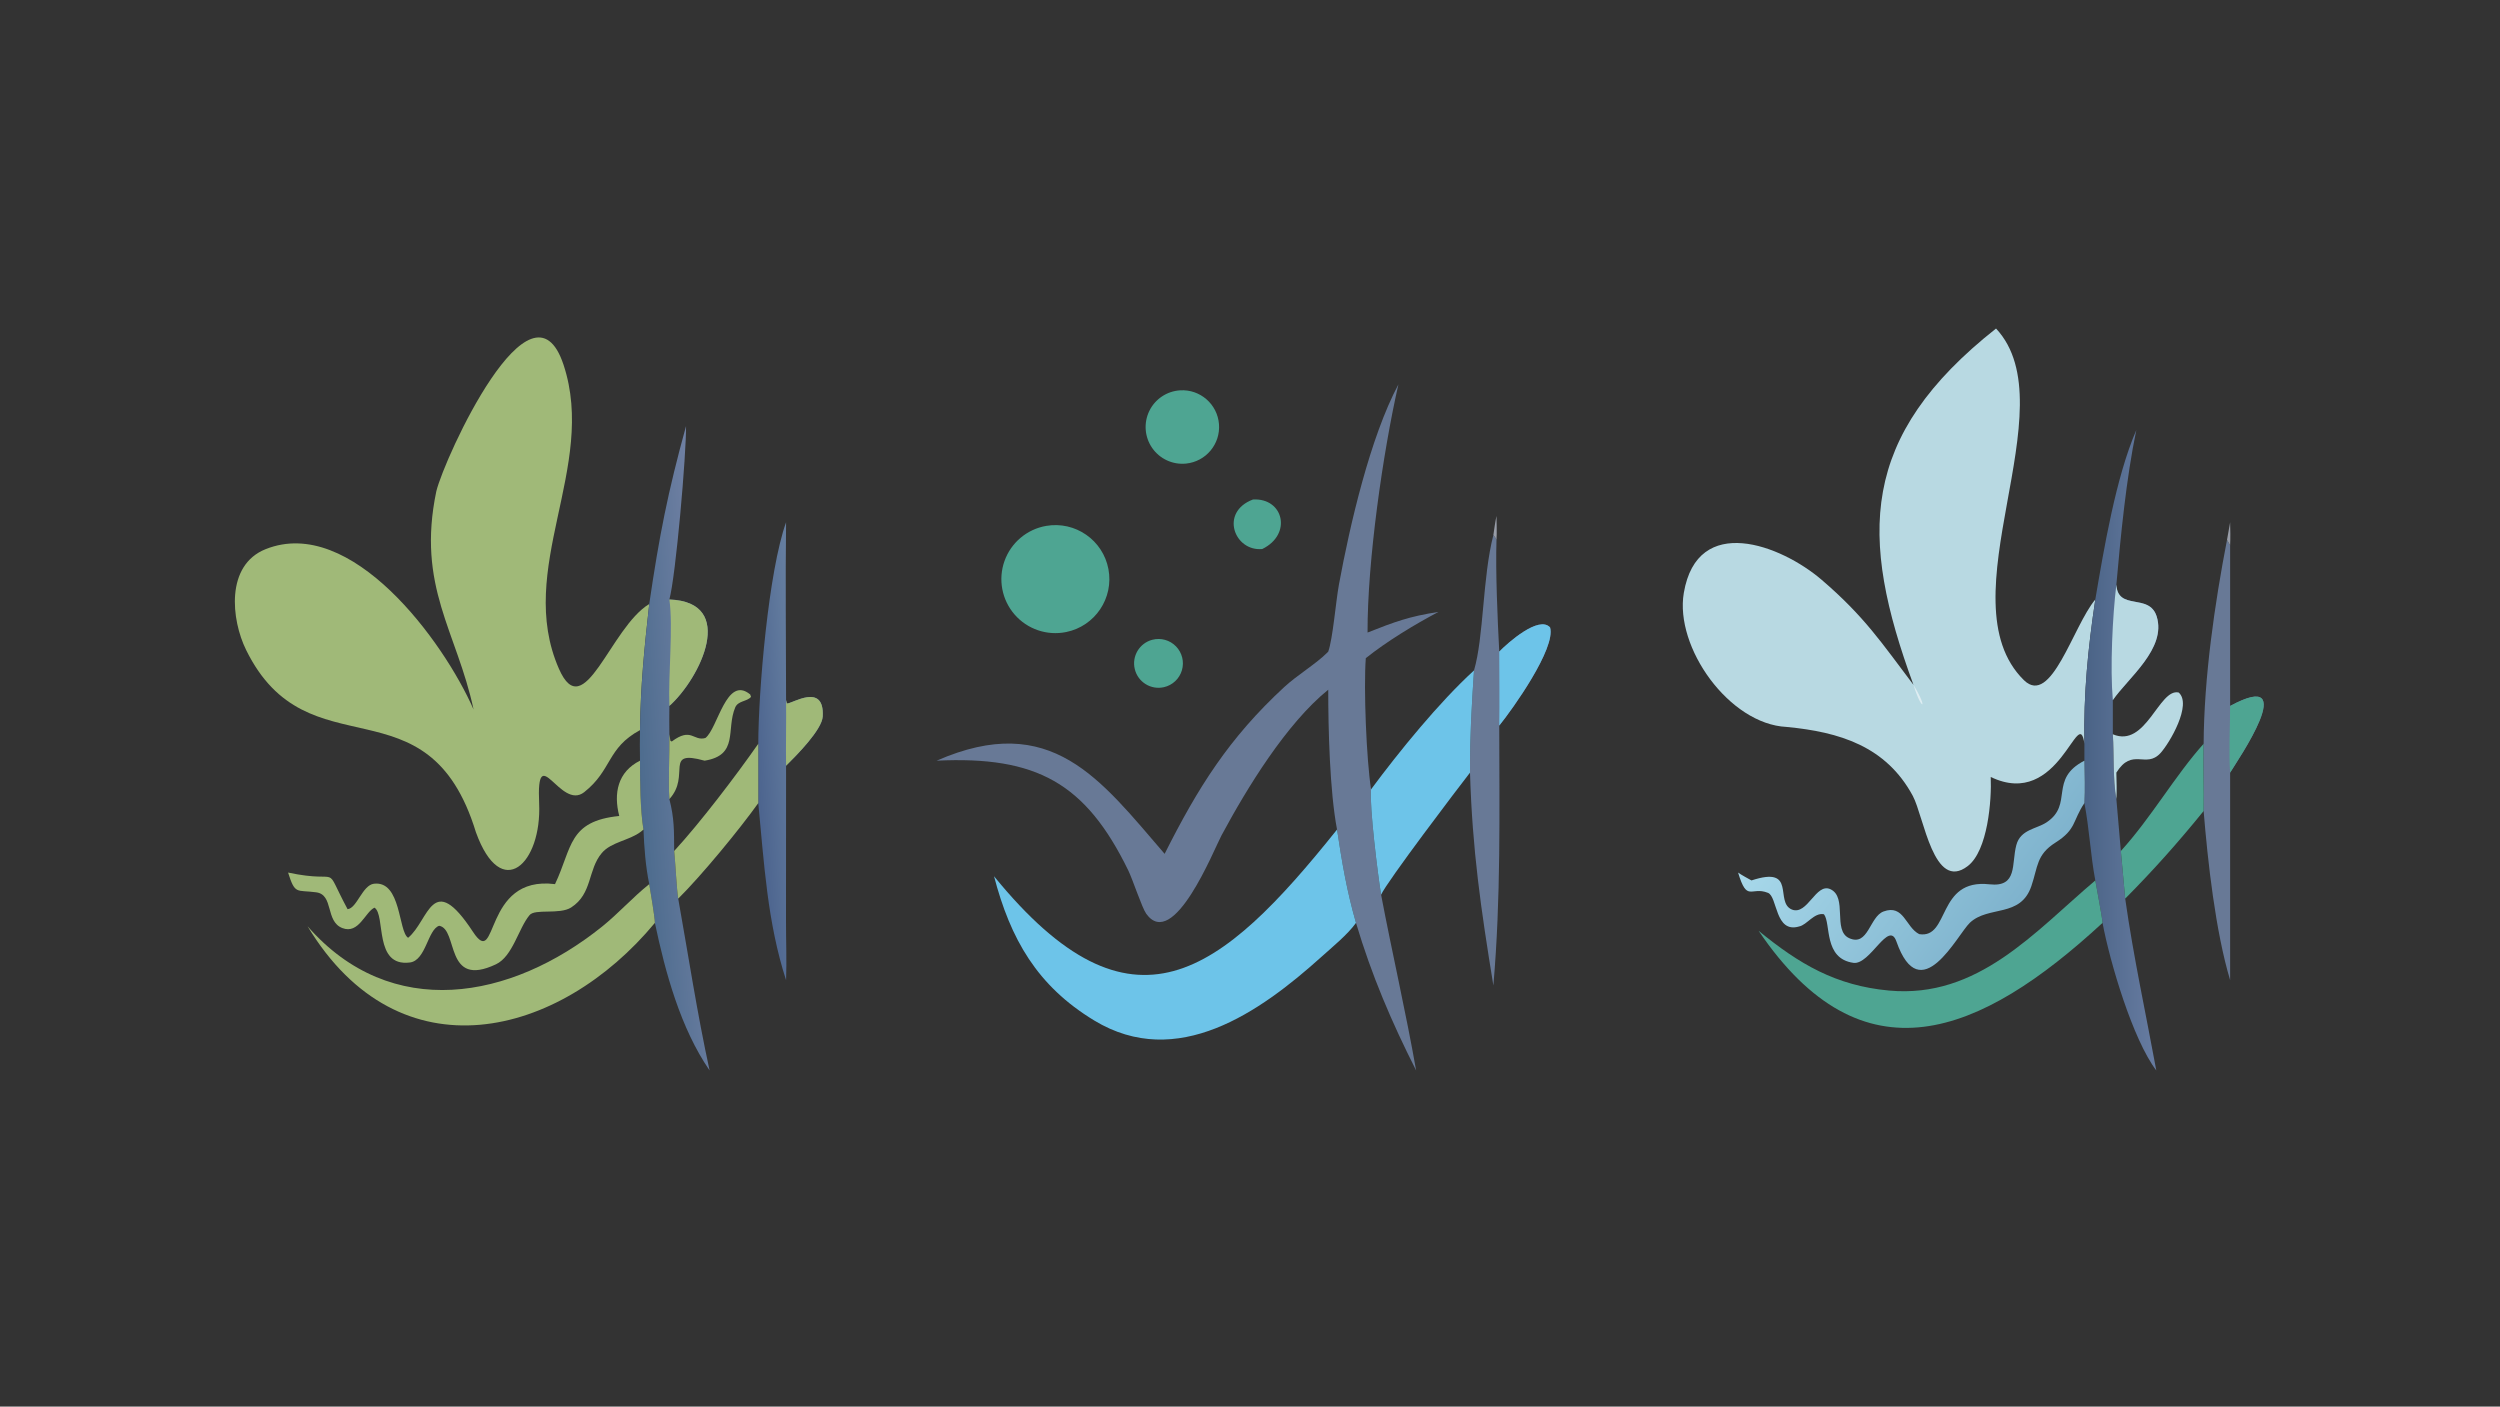
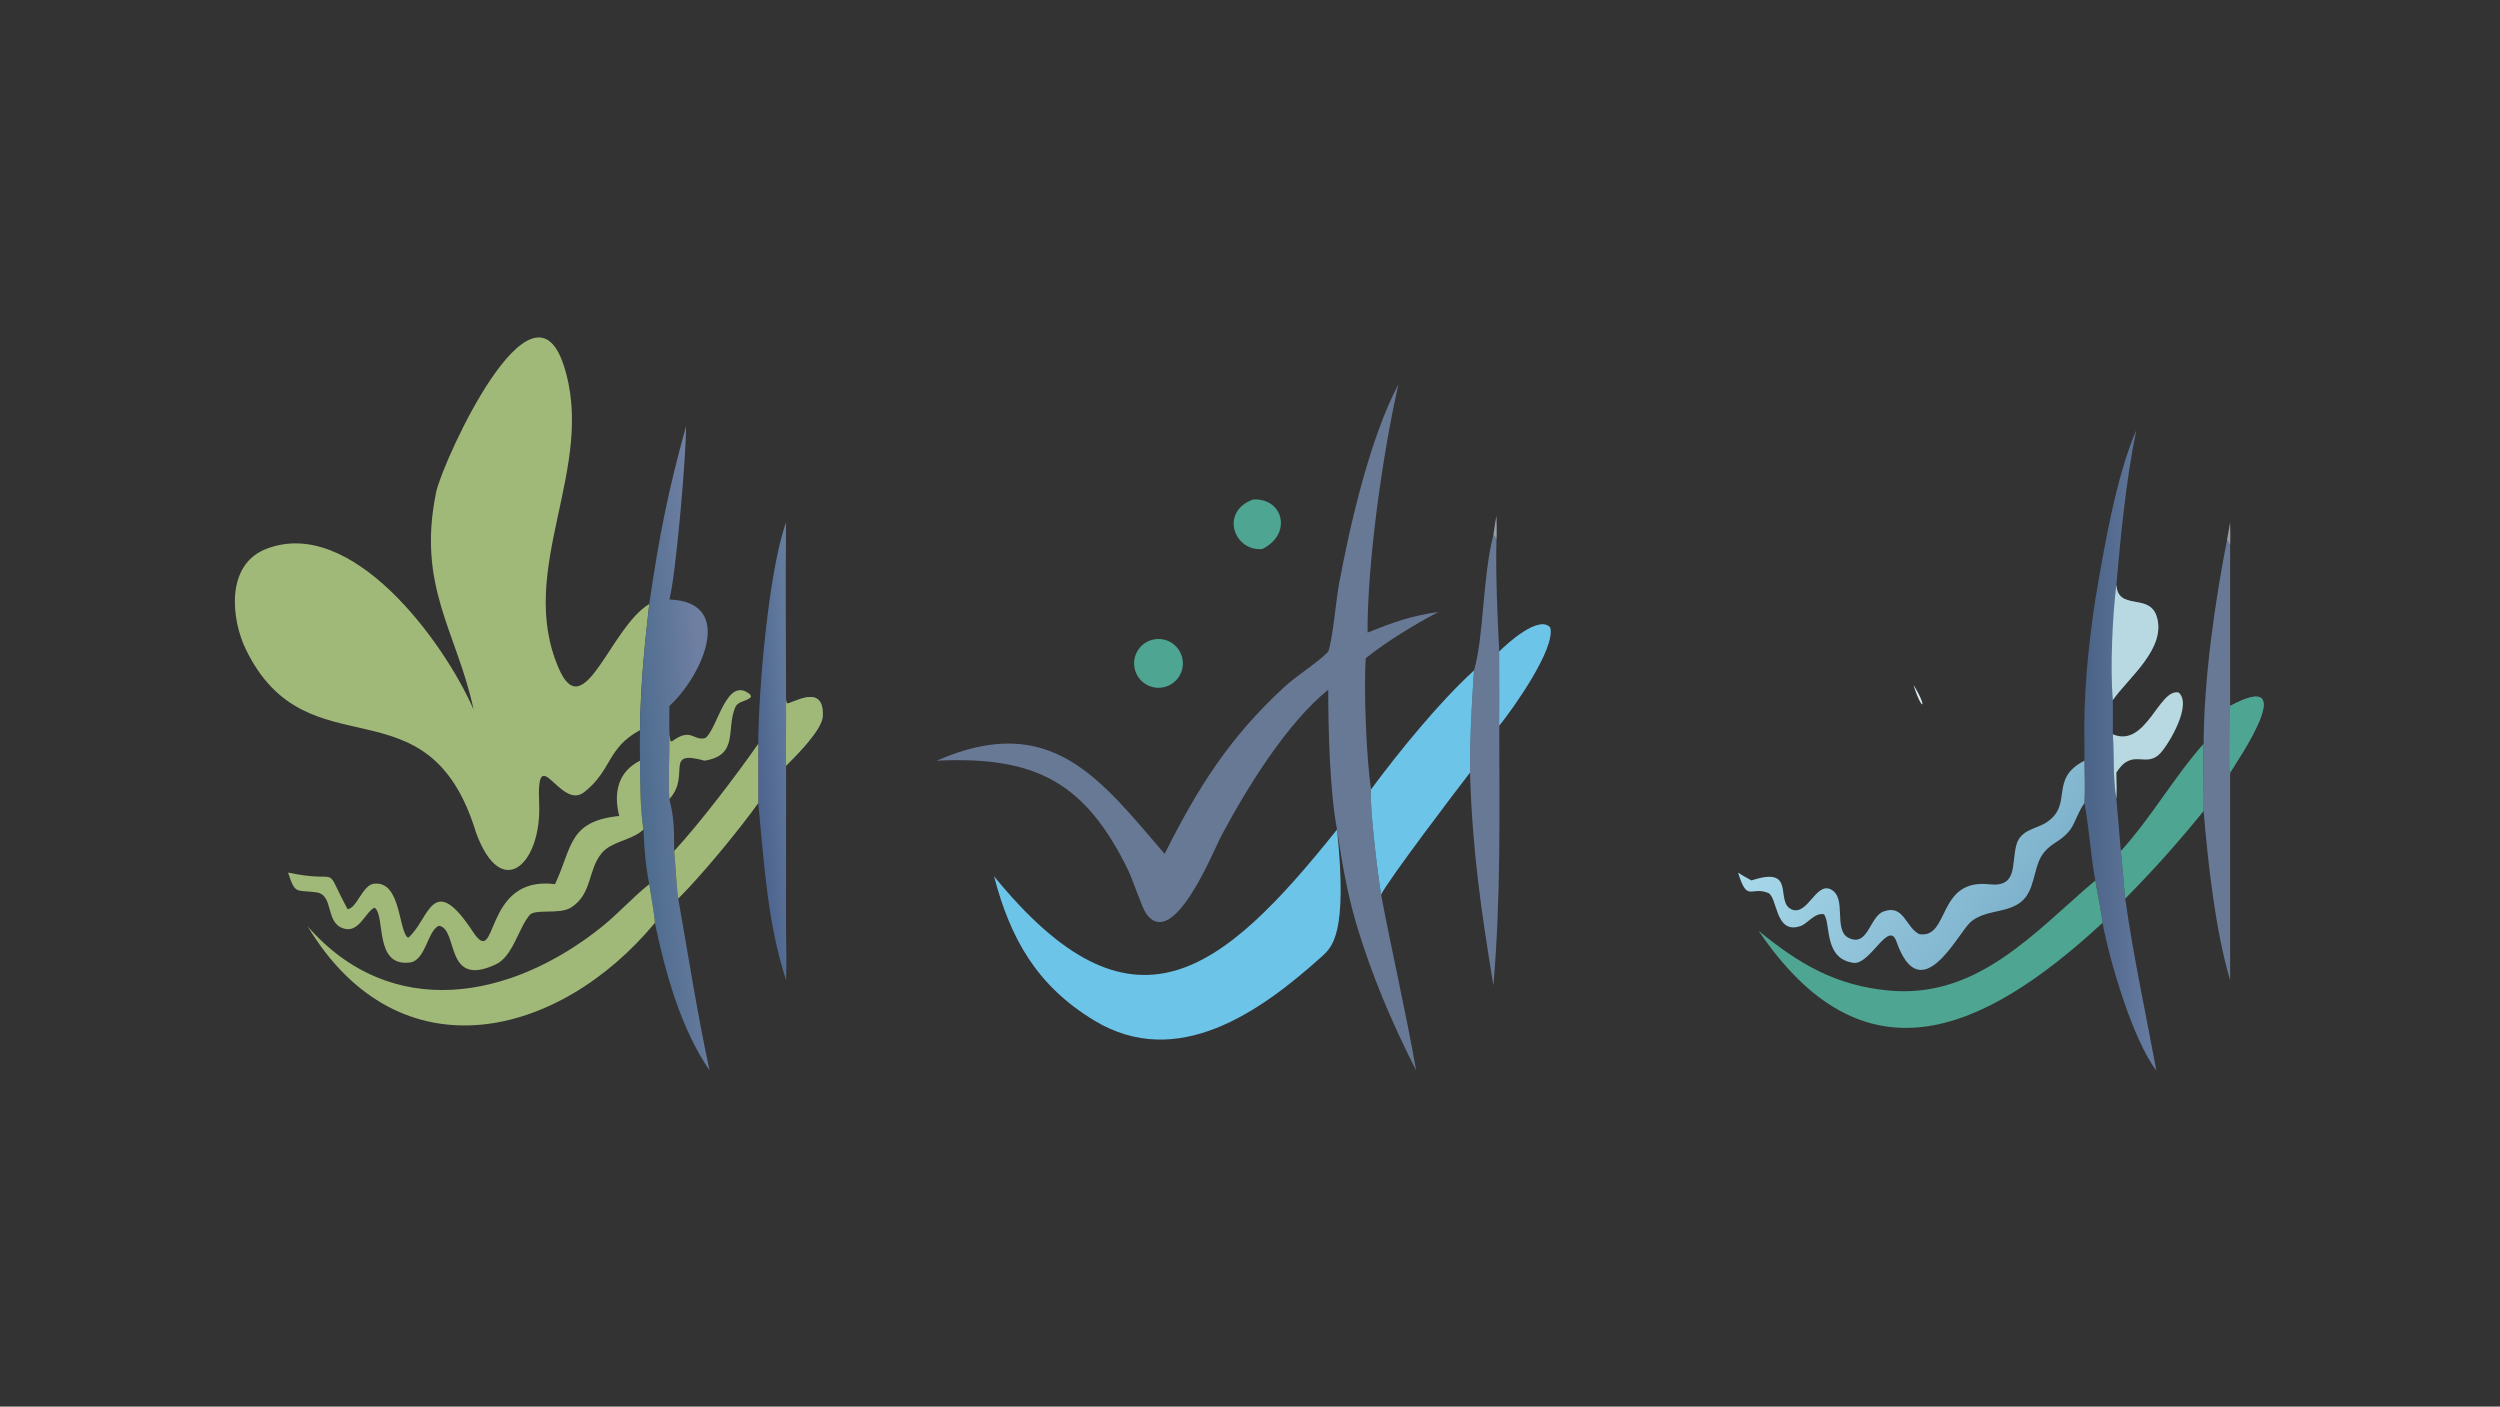
<svg xmlns="http://www.w3.org/2000/svg" width="3839" height="2160" viewBox="0 0 3839 2160">
  <rect x="0" y="0" width="3839" height="2160" fill="#333333" stroke="none" />
  <path fill="#A0B978" transform="matrix(4.219 0 0 4.219 6.10352e-05 0)" d="M172.369 258.238C166.267 229.769 151.563 213.483 158.812 178.8C161.824 166.504 193.454 97.414 205.128 132.818C217.444 170.172 187.461 207.011 203.441 243.429C212.588 264.275 222.099 228.377 236.306 219.839C234.502 236.11 233.157 249.354 232.941 265.751C220.866 272.258 222.823 280.275 212.638 288.322C203.946 295.19 195.161 268.83 196.234 292.411C197.232 314.323 182.496 328.586 173.221 302.913C155.72 245.732 112.087 282.318 89.574 236.56C84.157 225.55 82.018 205.707 96.727 199.86C127.823 187.499 161.395 233.217 172.369 258.238Z" />
-   <path fill="#B8D9E2" transform="matrix(4.219 0 0 4.219 6.10352e-05 0)" d="M696.448 249.265C676.54 195.077 676.745 158.888 726.502 119.574C753.159 148.139 707.07 218.451 736.646 247.557C746.615 257.368 754.503 227.88 762.63 218.2C759.942 236.194 758.338 252.461 758.662 270.703C756.542 255.622 749.682 294.909 724.573 282.794C724.941 291.226 723.529 309.619 716.206 315.228C703.779 324.745 700.254 297.192 696.203 289.675C686.468 271.612 669.555 266.419 650.247 264.584C629.371 263.557 609.496 235.62 612.86 215.805C617.802 186.691 648.216 198.329 663.04 211.041C678.677 224.45 684.954 234.095 696.448 249.265L696.448 249.265Z" />
  <path fill="#DEEDF2" transform="matrix(4.219 0 0 4.219 6.10352e-05 0)" d="M696.448 249.265C701.957 258.233 699.51 259.235 696.448 249.265L696.448 249.265Z" />
  <path fill="#687996" transform="matrix(4.219 0 0 4.219 6.10352e-05 0)" d="M483.445 237.17C485.137 232.365 486.199 218.914 487.346 212.699C491.319 191.164 498.662 159.299 508.984 139.894C503.328 164.8 497.677 204.254 497.751 230.233C507.471 226.374 513.088 224.307 523.571 222.717C514.885 227.293 504.735 233.456 497.113 239.556C496.292 250.734 497.348 276.46 499.026 287.307C498.369 293.327 501.523 318.54 502.679 325.659C506.725 346.964 511.732 368.532 515.433 389.612C506.492 371.959 499.21 354.92 493.544 335.898C490.154 324.081 488.465 314.002 486.647 301.931C483.982 288.01 483.437 265.13 483.445 251.031C468.265 263.32 453.911 286.69 444.527 304.196C441.879 309.137 427.132 346.268 417.21 332.604C415.661 330.471 412.298 320.165 410.655 316.796C395.128 284.978 377.276 275.123 340.913 276.867C382.637 258.62 400.475 283.642 423.896 310.776C435.952 286.783 447.269 268.654 467.458 250.04C472.134 245.729 479.124 241.536 483.097 237.528L483.445 237.17Z" />
-   <path fill="#6DC4E9" transform="matrix(4.219 0 0 4.219 6.10352e-05 0)" d="M361.798 318.93C412.052 380.618 444.315 354.861 486.647 301.931C488.465 314.002 490.154 324.081 493.544 335.898C490.572 340.102 484.873 344.745 480.941 348.289C458.534 368.456 428.416 389.661 398.302 371.449C377.465 358.848 367.767 341.754 361.798 318.93Z" />
+   <path fill="#6DC4E9" transform="matrix(4.219 0 0 4.219 6.10352e-05 0)" d="M361.798 318.93C412.052 380.618 444.315 354.861 486.647 301.931C490.572 340.102 484.873 344.745 480.941 348.289C458.534 368.456 428.416 389.661 398.302 371.449C377.465 358.848 367.767 341.754 361.798 318.93Z" />
  <defs>
    <linearGradient id="gradient_0" gradientUnits="userSpaceOnUse" x1="232.556" y1="274.428" x2="256.348" y2="272.848">
      <stop offset="0" stop-color="#4D6C8E" />
      <stop offset="1" stop-color="#6E7FA2" />
    </linearGradient>
  </defs>
  <path fill="url(#gradient_0)" transform="matrix(4.219 0 0 4.219 6.10352e-05 0)" d="M249.701 155.082C249.819 165.23 245.975 209.638 243.633 218.2C268.405 219.119 254.904 246.818 243.633 256.947C243.629 260.3 243.55 263.93 243.633 267.257C243.728 274.156 243.192 284.677 243.633 290.846C245.442 297.842 245.339 302.523 245.374 309.742C245.814 313.764 246.31 324.056 246.851 327.081C250.592 348.018 253.734 368.78 258.272 389.612C247.714 374.28 242.17 354.033 238.36 335.898C238.337 333.697 236.728 324.475 236.306 321.801C234.993 315.492 234.445 308.38 234.212 301.931C233.044 295.437 232.928 283.494 232.941 276.867C232.85 273.079 232.872 269.541 232.941 265.751C233.157 249.354 234.502 236.11 236.306 219.839C239.942 195.111 243.046 179.192 249.701 155.082Z" />
-   <path fill="#A0B978" transform="matrix(4.219 0 0 4.219 6.10352e-05 0)" d="M243.633 218.2C268.405 219.119 254.904 246.818 243.633 256.947C243.186 245.483 245.082 228.256 243.633 218.2Z" />
  <defs>
    <linearGradient id="gradient_1" gradientUnits="userSpaceOnUse" x1="758.9" y1="274.387" x2="783.677" y2="274.457">
      <stop offset="0" stop-color="#4A6386" />
      <stop offset="1" stop-color="#667BA0" />
    </linearGradient>
  </defs>
  <path fill="url(#gradient_1)" transform="matrix(4.219 0 0 4.219 6.10352e-05 0)" d="M762.63 218.2C765.76 199.821 770.084 173.818 777.559 156.533C773.891 174.072 771.884 194.951 770.298 212.804C770.846 222.48 782.262 215.725 784.971 224.363C788.632 236.042 774.534 246.777 769.014 254.814L769.014 267.257C769.527 274.794 768.982 283.495 770.298 290.846L771.932 309.742L773.514 327.081C776.502 348.171 780.988 368.692 784.836 389.612C776.299 378.445 767.895 350.054 765.267 335.898C765.207 334.226 762.998 322.607 762.63 320.454C760.87 311.089 760.463 301.588 758.662 292.303C758.949 287.275 758.754 281.926 758.662 276.867L758.662 270.703C758.338 252.461 759.942 236.194 762.63 218.2Z" />
  <path fill="#B8D9E2" transform="matrix(4.219 0 0 4.219 6.10352e-05 0)" d="M770.298 212.804C770.846 222.48 782.262 215.725 784.971 224.363C788.632 236.042 774.534 246.777 769.014 254.814C767.984 243.133 768.915 224.035 770.298 212.804Z" />
  <path fill="#A0B978" transform="matrix(4.219 0 0 4.219 6.10352e-05 0)" d="M232.941 276.867C232.928 283.494 233.044 295.437 234.212 301.931C233.99 302.117 233.767 302.304 233.544 302.49L233.184 302.764C229.077 305.917 222.45 306.442 219.043 310.472C213.879 316.58 215.674 325.284 207.892 330.29C203.669 333.006 194.676 330.634 192.724 333.104C188.708 337.906 186.636 348.076 180.533 350.967C161.683 359.894 166.943 338.212 159.846 336.955C155.644 338.35 155.062 349.59 149.165 350.323C135.927 351.969 140.485 333.078 136.306 330.36C132.92 331.903 130.594 340.109 124.616 337.797C118.315 335.36 121.563 325.653 115.087 324.779C107.877 323.805 107.438 325.769 104.855 317.59C125.292 321.933 117.133 313.384 126.508 330.916C129.908 330.615 131.902 322.136 136.134 321.65C146.076 320.509 144.944 339.001 148.539 341.332C156.22 335.02 157.196 316.4 172.13 339.136C181.451 353.328 175.464 318.432 202.008 321.801C208.332 308.525 206.74 298.872 225.388 296.995C223.26 288.723 224.819 280.933 232.941 276.867Z" />
  <path fill="#4EA592" transform="matrix(4.219 0 0 4.219 6.10352e-05 0)" d="M640.088 338.792C654.869 350.886 668.181 358.755 687.582 360.537C719.894 363.504 740.459 339.265 762.63 320.454C762.998 322.607 765.207 334.226 765.267 335.898C720.709 377.032 677.916 394.681 640.088 338.792Z" />
  <path fill="#A0B978" transform="matrix(4.219 0 0 4.219 6.10352e-05 0)" d="M236.306 321.801C236.728 324.475 238.337 333.697 238.36 335.898C203.789 377.631 145.458 392.647 111.954 337.146C142.43 371.973 185.985 363.878 219.1 337.288C225.08 332.487 230.27 326.604 236.306 321.801Z" />
  <path fill="#687996" transform="matrix(4.219 0 0 4.219 6.10352e-05 0)" d="M543.549 194.716C543.978 195.299 544.429 195.825 544.685 196.496C544.3 208.019 545.064 225.215 545.685 237.17C548.787 233.992 560.123 223.887 564.187 228.369C566.358 235.874 550.601 258.035 545.685 264.091C545.721 296.223 546.305 326.585 543.549 358.702C538.999 330.768 535.886 309.442 535.044 281.216C534.985 267.761 535.628 257.449 536.496 244.021C540.093 231.833 539.571 210.186 543.549 194.716Z" />
  <path fill="#6DC4E9" transform="matrix(4.219 0 0 4.219 6.10352e-05 0)" d="M545.685 237.17C548.787 233.992 560.123 223.887 564.187 228.369C566.358 235.874 550.601 258.035 545.685 264.091C545.83 255.189 545.711 246.087 545.685 237.17Z" />
  <defs>
    <linearGradient id="gradient_2" gradientUnits="userSpaceOnUse" x1="733.774" y1="328.991" x2="664.827" y2="277.724">
      <stop offset="0" stop-color="#7FB3CD" />
      <stop offset="1" stop-color="#A7D8EA" />
    </linearGradient>
  </defs>
  <path fill="url(#gradient_2)" transform="matrix(4.219 0 0 4.219 6.10352e-05 0)" d="M758.662 276.867C758.754 281.926 758.949 287.275 758.662 292.303C754.311 298.787 755.78 301.844 748.182 306.648C741.159 311.089 741.793 315.414 739.355 322.542C735.402 334.101 723.827 329.512 717.023 335.811C712.353 340.231 699.009 367.643 690.23 342.64C687.442 334.699 680.66 351.296 674.604 350.45C663.624 348.914 666.498 336.094 663.866 332.765C660.352 332.041 657.647 336.654 654.869 337.197C645.968 339.864 647.03 326.377 643.486 324.968C637.24 322.484 635.945 328.662 632.616 317.59C634.012 318.567 635.964 319.597 637.49 320.454C654.259 314.916 645.686 328.402 652.243 331.066C657.896 333.23 660.922 321.232 666.192 323.633C672.573 326.54 666.935 338.66 673.018 341.449C680.011 344.656 680.465 333.631 685.543 331.756C692.968 329.014 693.563 337.492 698.547 340.001C709.746 341.789 704.892 319.738 724.099 321.864C734.499 323.015 732.042 314.422 733.895 307.556C735.435 301.848 741.248 301.739 744.893 299.313C754.812 292.708 745.583 283.616 758.662 276.867Z" />
  <path fill="#6DC4E9" transform="matrix(4.219 0 0 4.219 6.10352e-05 0)" d="M499.026 287.307C509.17 273.608 523.85 255.552 536.496 244.021C535.628 257.449 534.985 267.761 535.044 281.216C531.174 286.165 504.71 320.995 502.679 325.659C501.523 318.54 498.369 293.327 499.026 287.307Z" />
  <defs>
    <linearGradient id="gradient_3" gradientUnits="userSpaceOnUse" x1="275.385" y1="273.378" x2="291.04" y2="272.225">
      <stop offset="0" stop-color="#4D658F" />
      <stop offset="1" stop-color="#657EA0" />
    </linearGradient>
  </defs>
  <path fill="url(#gradient_3)" transform="matrix(4.219 0 0 4.219 6.10352e-05 0)" d="M275.993 270.703C276.039 251.372 279.718 207.939 286.11 190.089C285.841 211.471 286.097 233.396 286.11 254.814L286.412 256.046C288.087 256.305 300.11 248.151 299.452 260.747C299.198 265.614 289.87 274.993 286.11 278.702L286.083 334.889C286.066 341.612 286.375 350.3 286.11 356.756C279.278 335.646 278.117 314.202 275.993 292.303L275.993 270.703Z" />
  <path fill="#A0B978" transform="matrix(4.219 0 0 4.219 6.10352e-05 0)" d="M286.11 254.814L286.412 256.046C288.087 256.305 300.11 248.151 299.452 260.747C299.198 265.614 289.87 274.993 286.11 278.702C285.985 270.825 286.222 262.778 286.11 254.814Z" />
  <path fill="#687996" transform="matrix(4.219 0 0 4.219 6.10352e-05 0)" d="M810.573 196.496L811.707 198.453L811.707 256.947C837.941 242.759 814.169 277.07 811.707 281.216L811.707 356.756C806.371 338.924 803.559 313.578 802.063 295.178C802.224 286.991 801.832 279.466 802.063 270.703C802.197 246.68 806.039 219.966 810.573 196.496Z" />
  <path fill="#4EA592" transform="matrix(4.219 0 0 4.219 6.10352e-05 0)" d="M811.707 256.947C837.941 242.759 814.169 277.07 811.707 281.216C811.157 274.391 811.695 264.212 811.707 256.947Z" />
-   <path fill="#4EA592" transform="matrix(4.219 0 0 4.219 6.10352e-05 0)" d="M380.798 191.408C391.373 189.59 401.452 196.593 403.441 207.141C405.429 217.689 398.592 227.882 388.08 230.041C381.127 231.468 373.945 229.036 369.29 223.677C364.635 218.318 363.23 210.865 365.615 204.179C367.999 197.492 373.803 192.611 380.798 191.408Z" />
  <path fill="#4EA592" transform="matrix(4.219 0 0 4.219 6.10352e-05 0)" d="M771.932 309.742C783.007 297.571 791.655 282.314 802.063 270.703C801.832 279.466 802.224 286.991 802.063 295.178C792.573 306.864 784.011 316.476 773.514 327.081L771.932 309.742Z" />
  <path fill="#A0B978" transform="matrix(4.219 0 0 4.219 6.10352e-05 0)" d="M245.374 309.742C254.795 299.533 268.048 282.115 275.993 270.703L275.993 292.303C269.086 301.98 255.364 318.642 246.851 327.081C246.31 324.056 245.814 313.764 245.374 309.742Z" />
-   <path fill="#4EA592" transform="matrix(4.219 0 0 4.219 6.10352e-05 0)" d="M429.561 142.069C436.828 141.641 443.102 147.107 443.677 154.366C444.252 161.625 438.916 168.01 431.672 168.732C426.853 169.212 422.152 167.049 419.38 163.078C416.609 159.106 416.2 153.946 418.312 149.587C420.424 145.229 424.727 142.353 429.561 142.069Z" />
  <path fill="#B8D9E2" transform="matrix(4.219 0 0 4.219 6.10352e-05 0)" d="M769.014 267.257C781.108 272.395 785.783 250.43 792.977 252.053C797.93 256.373 789.682 270.485 786.338 274.121C781.038 279.883 776.098 271.908 770.298 281.216C770.35 284.144 770.515 288.02 770.298 290.846C768.982 283.495 769.527 274.794 769.014 267.257Z" />
  <path fill="#A0B978" transform="matrix(4.219 0 0 4.219 6.10352e-05 0)" d="M243.633 267.257L244.015 269.64L244.503 269.889C251.68 264.521 252.333 269.882 256.741 268.614C261.243 265.241 264.368 245.557 273.057 252.774L273.354 253.639C271.883 255.402 268.645 254.997 267.592 257.504C264.212 265.546 268.967 274.859 256.458 276.867C241.322 272.668 251.59 282.192 243.633 290.846C243.192 284.677 243.728 274.156 243.633 267.257Z" />
  <path fill="#4EA592" transform="matrix(4.219 0 0 4.219 6.10352e-05 0)" d="M419.418 232.858C422.519 232.048 425.816 232.972 428.044 235.276C430.273 237.579 431.088 240.905 430.177 243.979C429.266 247.052 426.77 249.396 423.646 250.112C418.916 251.197 414.191 248.282 413.036 243.568C411.881 238.853 414.723 234.084 419.418 232.858Z" />
  <path fill="#4EA592" transform="matrix(4.219 0 0 4.219 6.10352e-05 0)" d="M456.04 181.807C467.162 181.143 470.436 194.46 459.432 199.83C449.271 200.798 443.812 186.396 456.04 181.807Z" />
  <path fill="#989DA8" transform="matrix(4.219 0 0 4.219 6.10352e-05 0)" d="M811.707 190.089C811.776 192.974 811.848 195.561 811.707 198.453L810.573 196.496L811.707 190.089Z" />
  <path fill="#989DA8" transform="matrix(4.219 0 0 4.219 6.10352e-05 0)" d="M543.549 194.716C543.874 192.555 544.201 189.888 544.685 187.8C544.715 190.399 544.862 193.988 544.685 196.496C544.429 195.825 543.978 195.299 543.549 194.716Z" />
</svg>